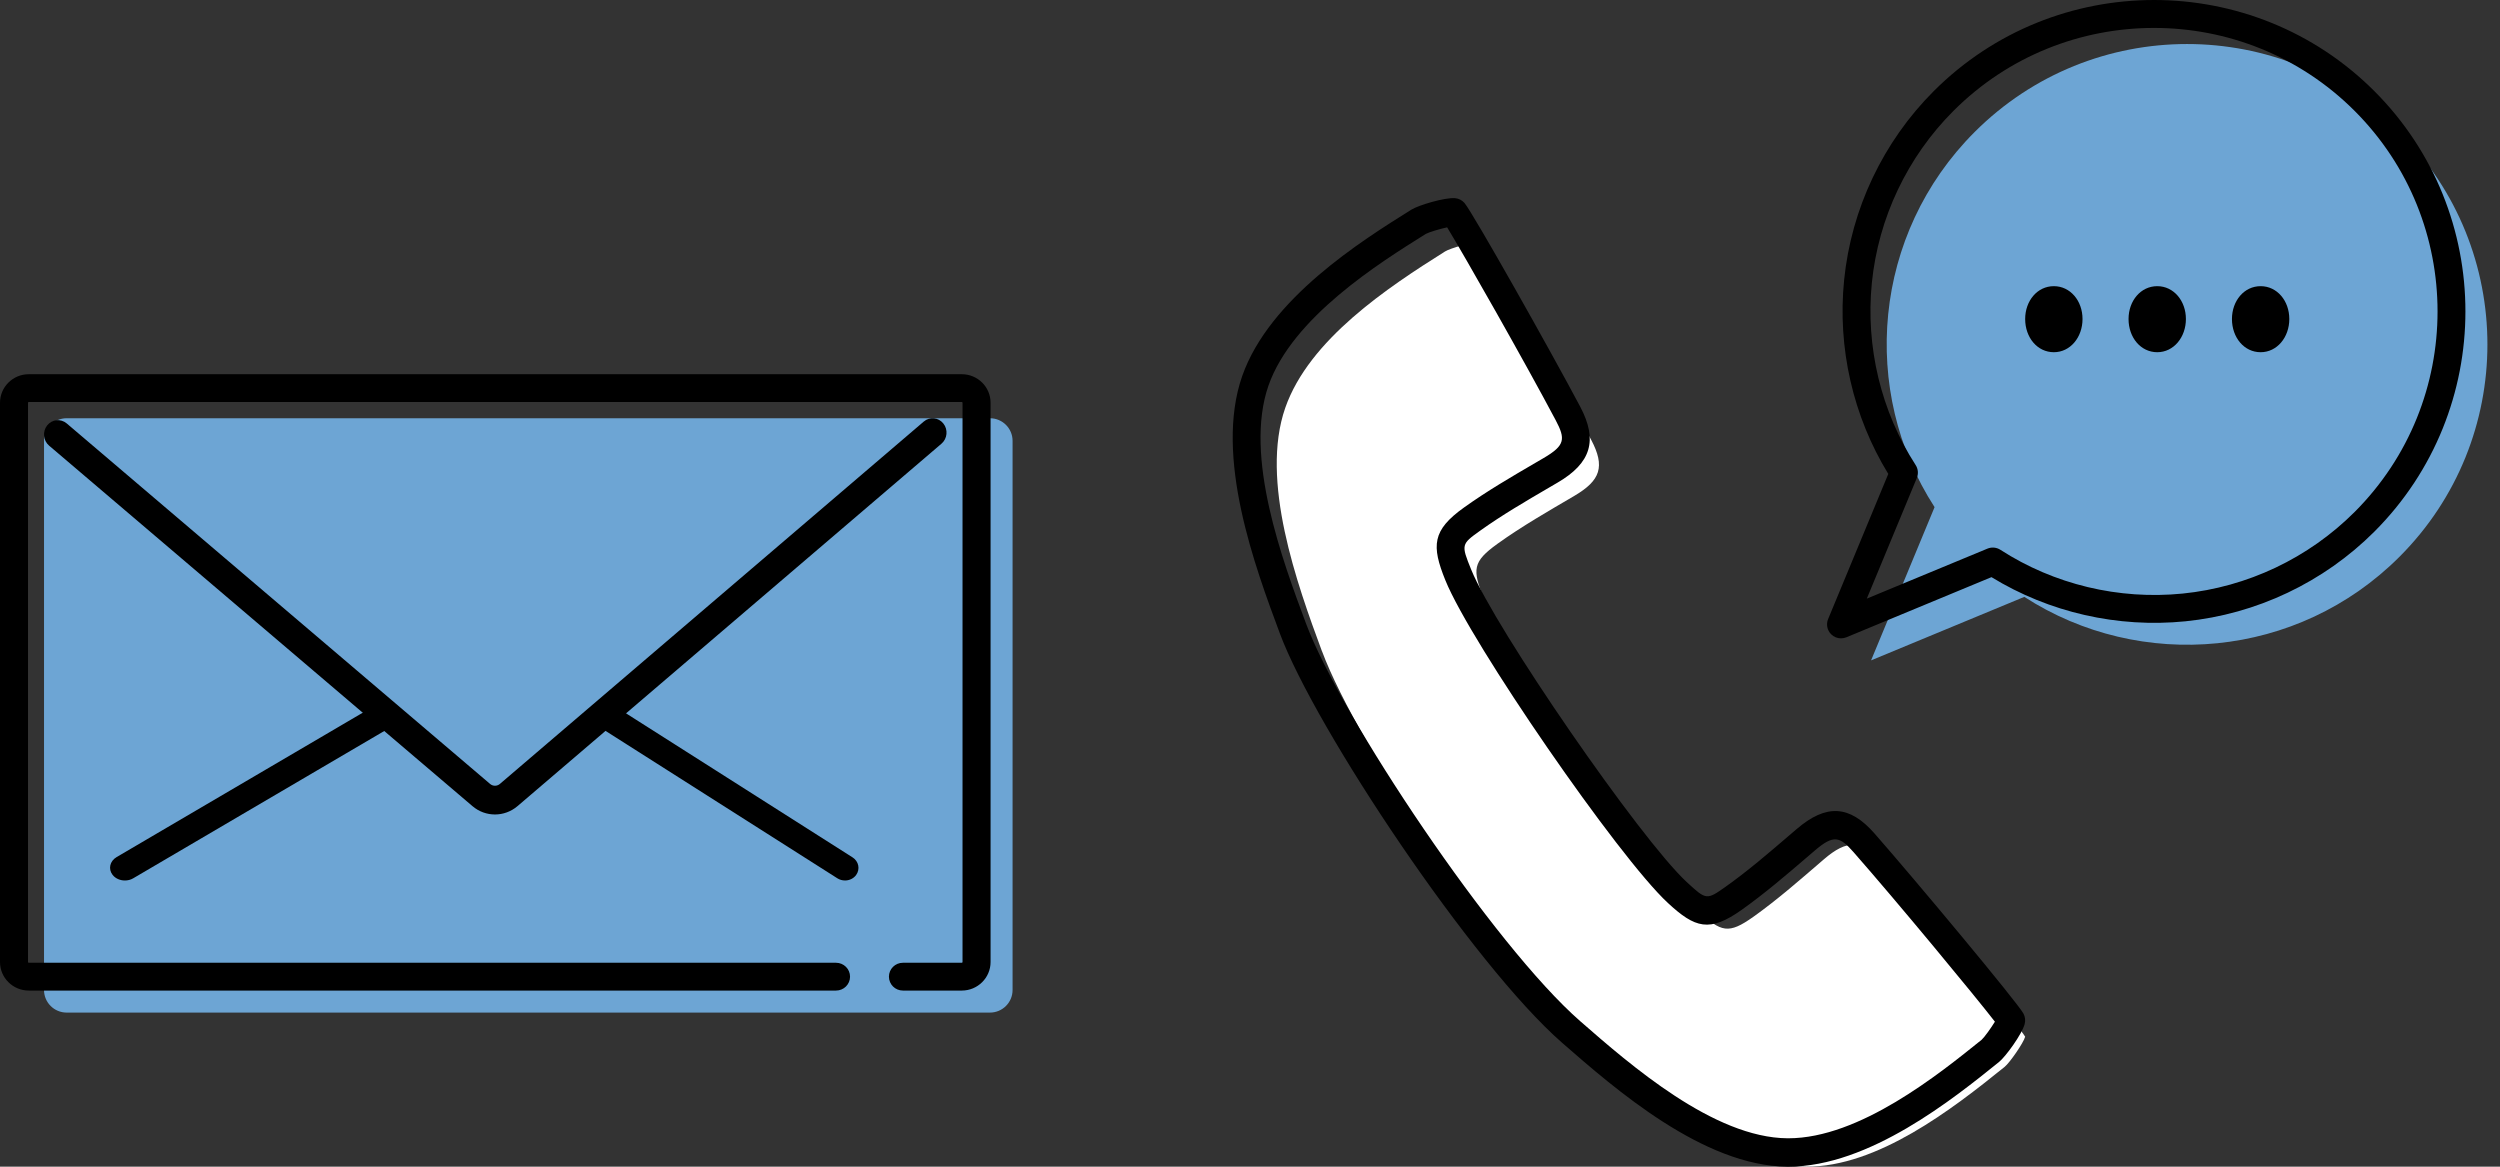
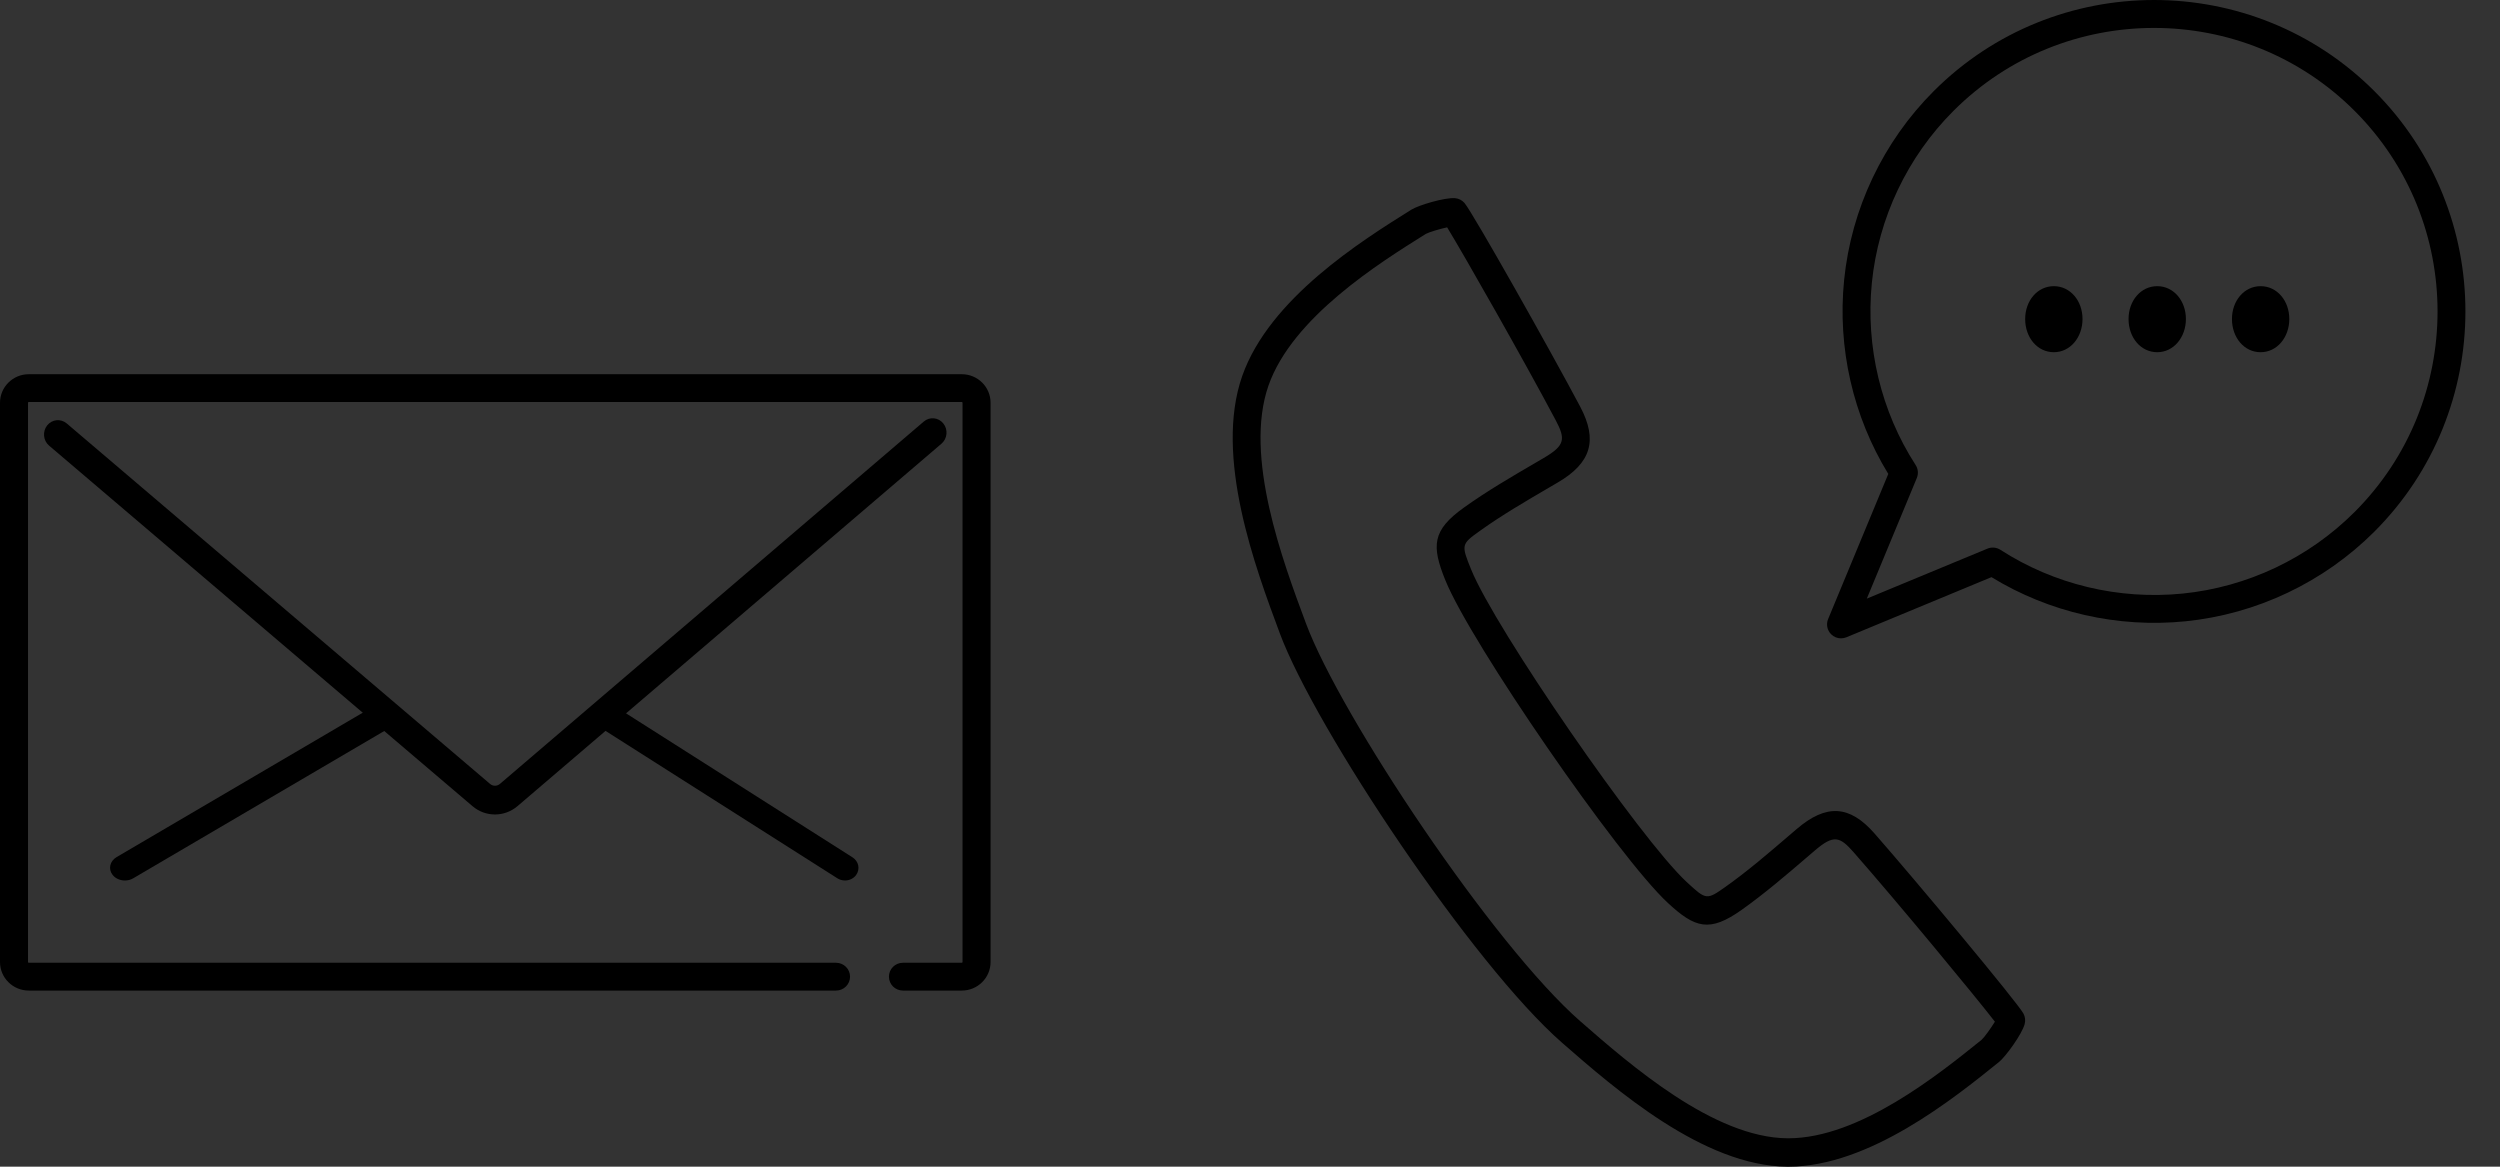
<svg xmlns="http://www.w3.org/2000/svg" width="105" height="49" viewBox="0 0 105 49" fill="none">
  <rect x="0" y="0" width="105" height="49" fill="#333333" stroke="none" />
-   <path d="M55.525 27.36C54.47 24.514 52.915 20.184 53.981 17.129C54.982 14.26 58.282 12.076 60.691 10.562C60.915 10.421 61.878 10.149 62.147 10.171C62.394 10.453 65.519 15.989 66.832 18.477C67.422 19.596 67.223 20.179 66.124 20.825C65.03 21.468 63.923 22.1 62.893 22.84C61.846 23.592 61.83 23.919 62.324 25.144C63.341 27.668 69.352 36.426 71.329 38.263C72.289 39.155 72.594 39.25 73.645 38.503C74.678 37.767 75.639 36.92 76.604 36.09C77.574 35.256 78.179 35.264 79.008 36.211C80.852 38.319 84.882 43.209 85.057 43.541C84.986 43.806 84.405 44.637 84.199 44.804C81.982 46.598 78.844 49.017 75.862 48.999C72.684 48.98 69.23 46.009 66.968 44.026C63.411 40.906 57.001 31.335 55.527 27.358L55.525 27.36Z" fill="white" />
-   <path d="M100.777 23.386C105.703 18.46 105.704 10.472 100.777 5.544C95.851 0.618 87.863 0.617 82.935 5.544C78.654 9.825 78.095 16.415 81.252 21.3L78.585 27.736L85.02 25.069C89.908 28.226 96.496 27.666 100.777 23.386Z" fill="#6DA5D4" />
  <path d="M85.057 13.399C85.057 12.633 85.569 12.019 86.261 12.019C86.954 12.019 87.466 12.635 87.466 13.399C87.466 14.164 86.954 14.793 86.261 14.793C85.569 14.793 85.057 14.177 85.057 13.399ZM89.399 13.399C89.399 12.633 89.911 12.019 90.604 12.019C91.296 12.019 91.808 12.635 91.808 13.399C91.808 14.164 91.296 14.793 90.604 14.793C89.911 14.793 89.399 14.177 89.399 13.399ZM93.742 13.399C93.742 12.633 94.254 12.019 94.946 12.019C95.639 12.019 96.151 12.635 96.151 13.399C96.151 14.164 95.639 14.793 94.946 14.793C94.254 14.793 93.742 14.177 93.742 13.399Z" fill="black" />
  <path d="M75.111 49C75.098 49 75.086 49 75.073 49C71.544 48.979 67.83 45.736 65.61 43.798C61.865 40.529 55.248 30.611 53.755 26.607C52.72 23.828 50.987 19.177 52.173 15.793C53.316 12.534 57.191 10.11 59.273 8.808C59.578 8.617 60.679 8.288 61.113 8.323C61.263 8.336 61.404 8.406 61.505 8.521C61.845 8.909 65.169 14.815 66.369 17.082C67.115 18.491 66.832 19.443 65.421 20.268L65.067 20.475C64.093 21.044 63.085 21.632 62.166 22.289C61.369 22.859 61.365 22.873 61.788 23.919C62.794 26.403 68.886 35.236 70.841 37.045C71.663 37.806 71.678 37.807 72.477 37.242C73.399 36.588 74.287 35.826 75.145 35.089L75.458 34.822C76.702 33.756 77.681 33.811 78.728 35.004C80.415 36.925 84.745 42.116 84.986 42.572C85.058 42.708 85.076 42.865 85.035 43.014C84.919 43.441 84.237 44.38 83.958 44.604C82.05 46.142 78.504 49 75.111 49ZM60.778 9.549C60.475 9.614 60.017 9.75 59.882 9.825C57.928 11.047 54.282 13.328 53.277 16.192C52.235 19.163 53.872 23.559 54.851 26.184C56.301 30.076 62.734 39.716 66.373 42.893C68.471 44.725 71.982 47.789 75.08 47.808C75.09 47.808 75.101 47.808 75.111 47.808C78.096 47.808 81.433 45.118 83.229 43.67C83.341 43.571 83.619 43.183 83.786 42.911C82.962 41.844 79.669 37.862 77.853 35.795C77.265 35.124 77.01 35.047 76.212 35.731L75.9 35.998C75.021 36.751 74.113 37.531 73.147 38.216C71.8 39.171 71.193 38.981 70.052 37.925C67.975 36.004 61.773 27.009 60.705 24.37C60.118 22.919 60.148 22.273 61.492 21.313C62.455 20.624 63.488 20.022 64.484 19.441L64.837 19.235C65.741 18.705 65.756 18.436 65.337 17.645C64.044 15.205 61.484 10.698 60.78 9.549H60.778Z" fill="black" />
  <path d="M77.323 26.811C77.17 26.811 77.021 26.752 76.908 26.639C76.74 26.471 76.69 26.219 76.781 26.001L79.308 19.905C77.825 17.484 77.167 14.605 77.453 11.762C77.753 8.773 79.09 5.954 81.218 3.826C86.32 -1.275 94.621 -1.275 99.722 3.826C104.823 8.928 104.823 17.228 99.722 22.33C97.594 24.457 94.775 25.794 91.786 26.095C88.943 26.38 86.064 25.723 83.642 24.24L77.548 26.766C77.475 26.796 77.399 26.81 77.323 26.81V26.811ZM90.47 1.173C87.42 1.173 84.368 2.334 82.046 4.656C80.108 6.594 78.891 9.159 78.618 11.879C78.35 14.562 79.002 17.28 80.457 19.532C80.562 19.693 80.58 19.896 80.507 20.075L78.406 25.142L83.474 23.042C83.652 22.969 83.854 22.987 84.017 23.092C86.269 24.547 88.988 25.199 91.67 24.93C94.391 24.657 96.957 23.44 98.894 21.503C103.538 16.858 103.538 9.302 98.894 4.657C96.571 2.335 93.521 1.173 90.47 1.173Z" fill="black" />
-   <path d="M41.576 17.566H2.801C2.275 17.566 1.849 17.991 1.849 18.514V41.581C1.849 42.105 2.275 42.529 2.801 42.529H41.576C42.102 42.529 42.528 42.105 42.528 41.581V18.514C42.528 17.991 42.102 17.566 41.576 17.566Z" fill="#6DA5D4" />
  <path d="M20.789 34.208C20.453 34.208 20.117 34.092 19.844 33.858L2.061 18.716C1.813 18.505 1.777 18.125 1.981 17.866C2.186 17.61 2.553 17.573 2.802 17.784L20.585 32.926C20.703 33.026 20.876 33.026 20.994 32.926L38.799 17.705C39.047 17.492 39.415 17.529 39.62 17.786C39.826 18.042 39.791 18.422 39.542 18.635L21.737 33.856C21.463 34.09 21.125 34.208 20.789 34.208Z" fill="black" />
  <path d="M5.245 36.981C5.046 36.981 4.85 36.899 4.73 36.746C4.537 36.501 4.612 36.166 4.896 35.999L15.671 29.678C15.954 29.511 16.342 29.575 16.535 29.82C16.728 30.066 16.653 30.401 16.369 30.567L5.594 36.889C5.488 36.952 5.366 36.981 5.246 36.981H5.245Z" fill="black" />
  <path d="M35.487 36.98C35.378 36.98 35.267 36.95 35.17 36.889L25.21 30.556C24.952 30.391 24.884 30.061 25.06 29.818C25.236 29.576 25.588 29.512 25.848 29.677L35.808 36.01C36.066 36.175 36.134 36.505 35.958 36.749C35.849 36.9 35.67 36.981 35.489 36.981L35.487 36.98Z" fill="black" />
  <path d="M40.396 41.604H37.923C37.598 41.604 37.335 41.343 37.335 41.02C37.335 40.697 37.598 40.436 37.923 40.436H40.396C40.413 40.436 40.426 40.423 40.426 40.406V16.914C40.426 16.898 40.413 16.884 40.396 16.884H1.208C1.191 16.884 1.177 16.898 1.177 16.914V40.406C1.177 40.423 1.191 40.436 1.208 40.436H35.113C35.438 40.436 35.702 40.697 35.702 41.02C35.702 41.343 35.438 41.604 35.113 41.604H1.208C0.542 41.604 0 41.067 0 40.406V16.914C0 16.254 0.542 15.717 1.208 15.717H40.396C41.062 15.717 41.604 16.254 41.604 16.914V40.406C41.604 41.067 41.062 41.604 40.396 41.604Z" fill="black" />
</svg>